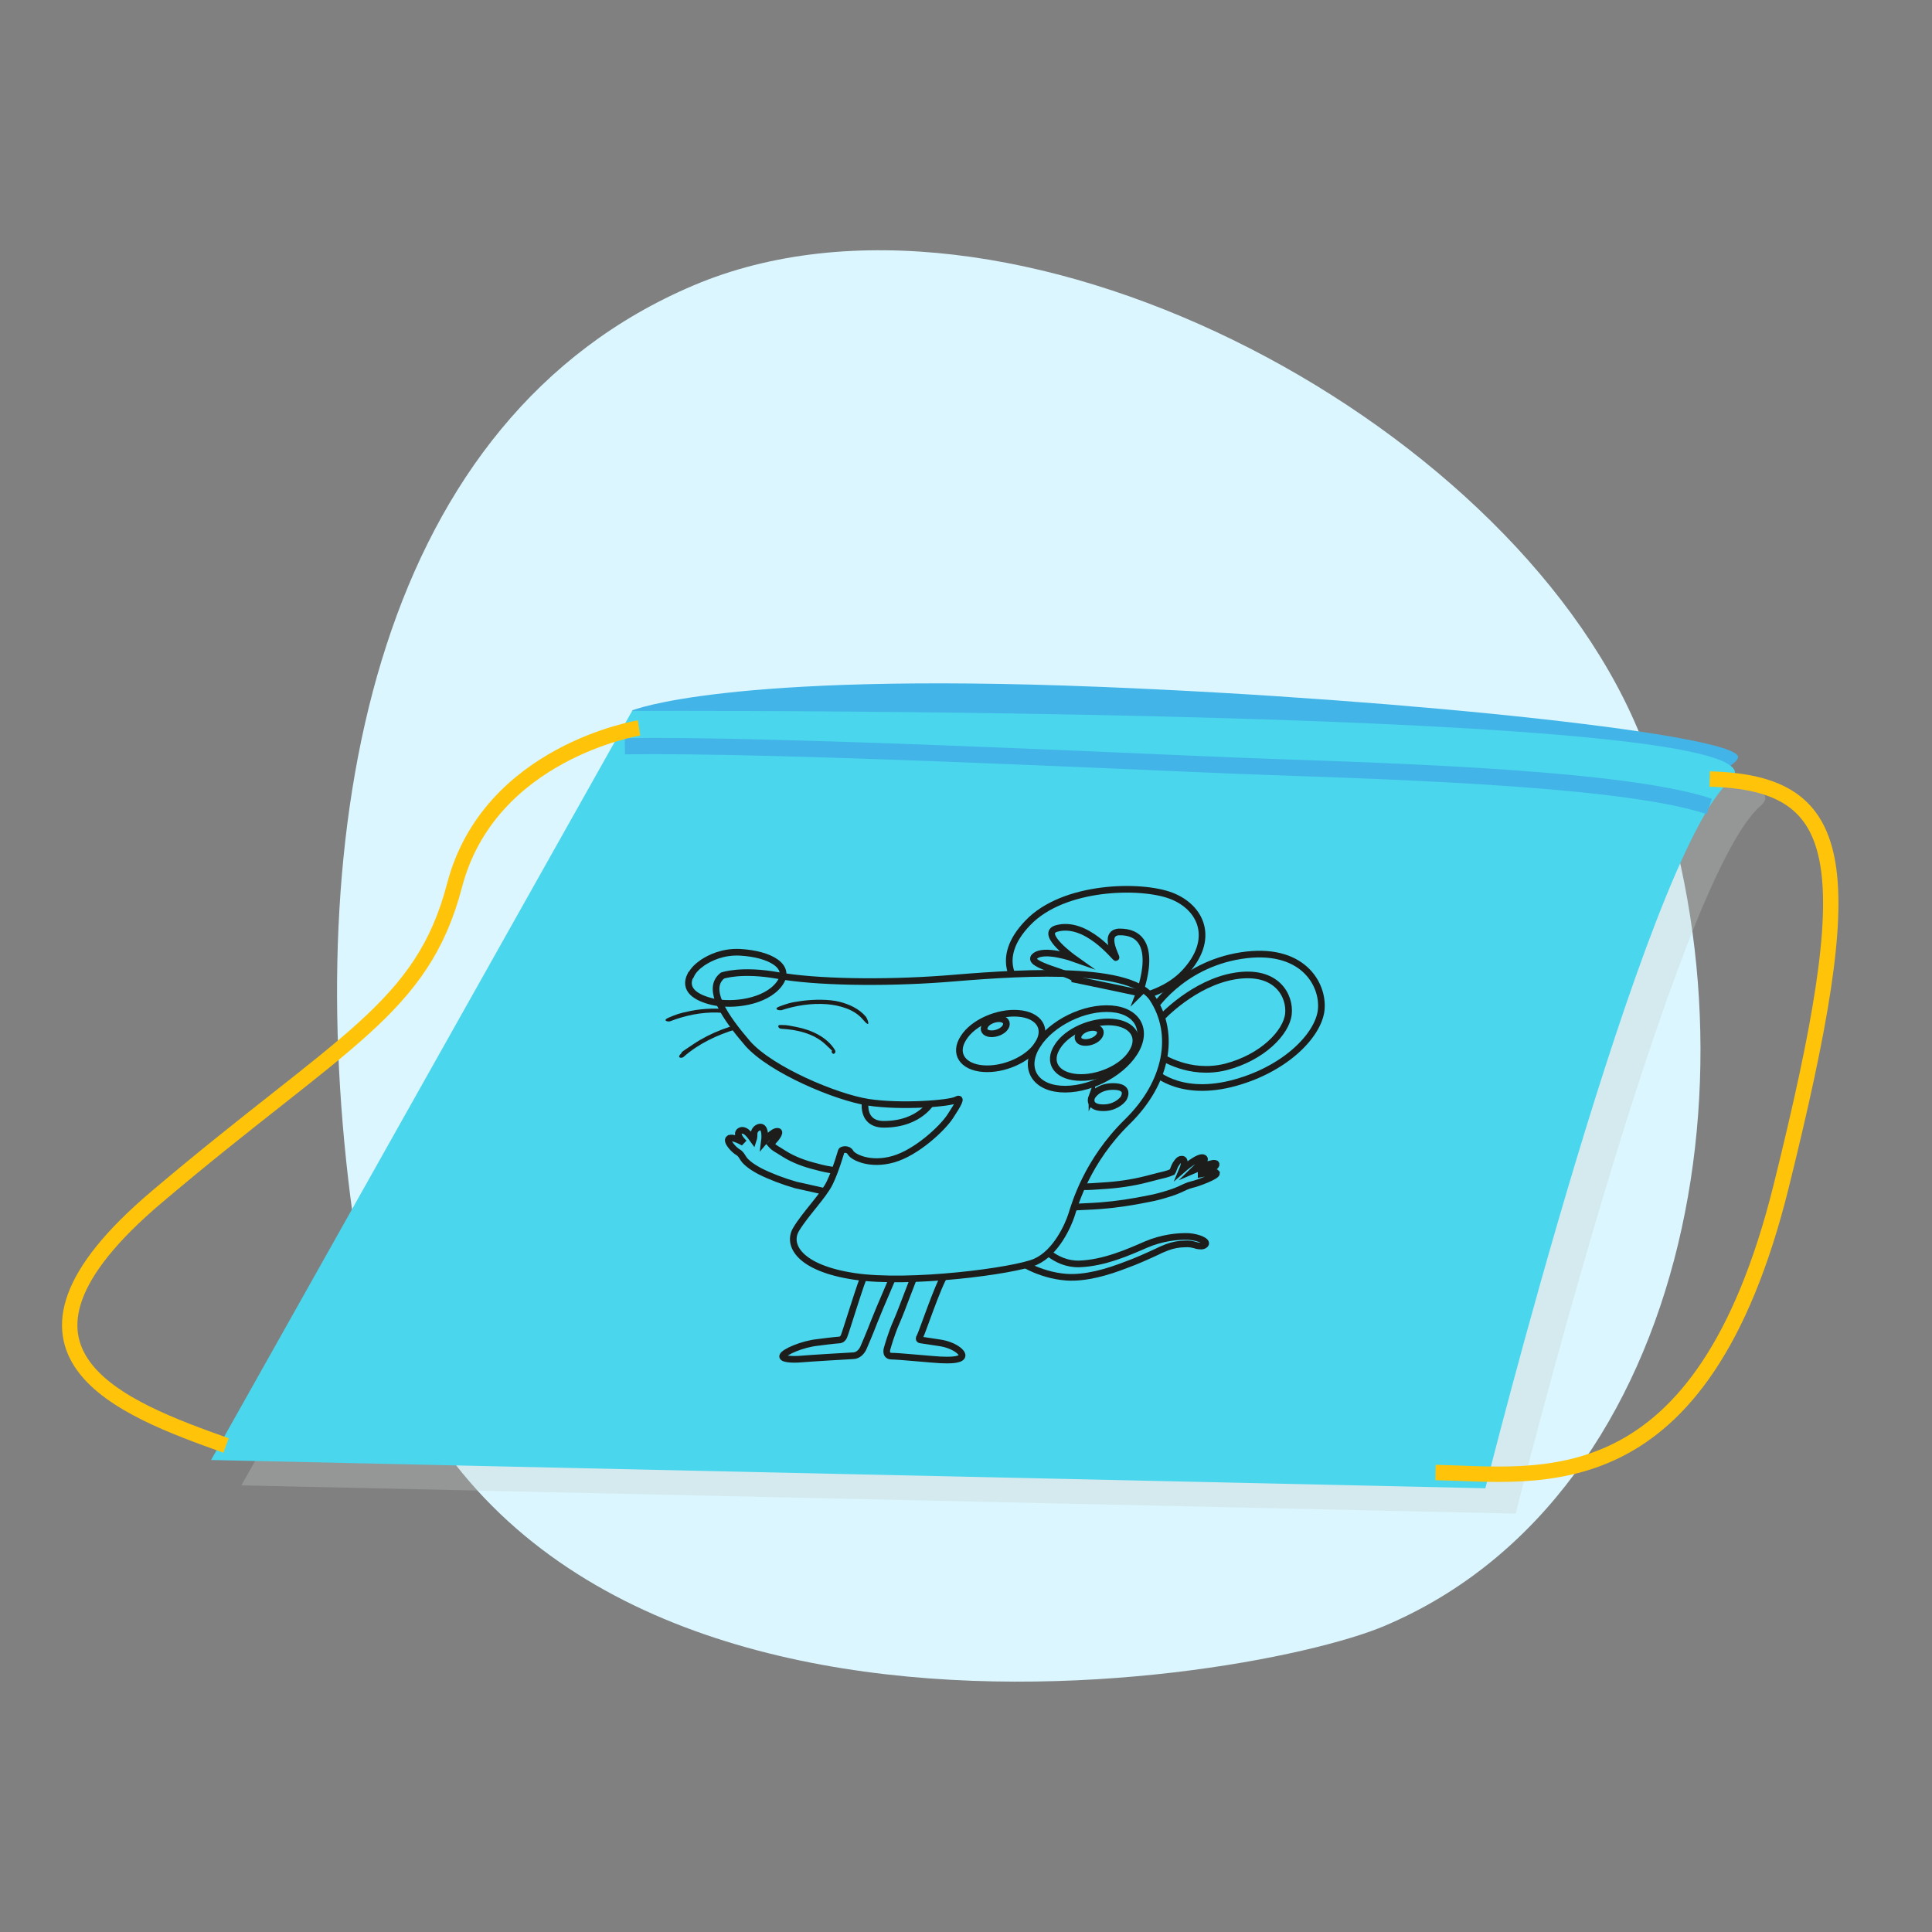
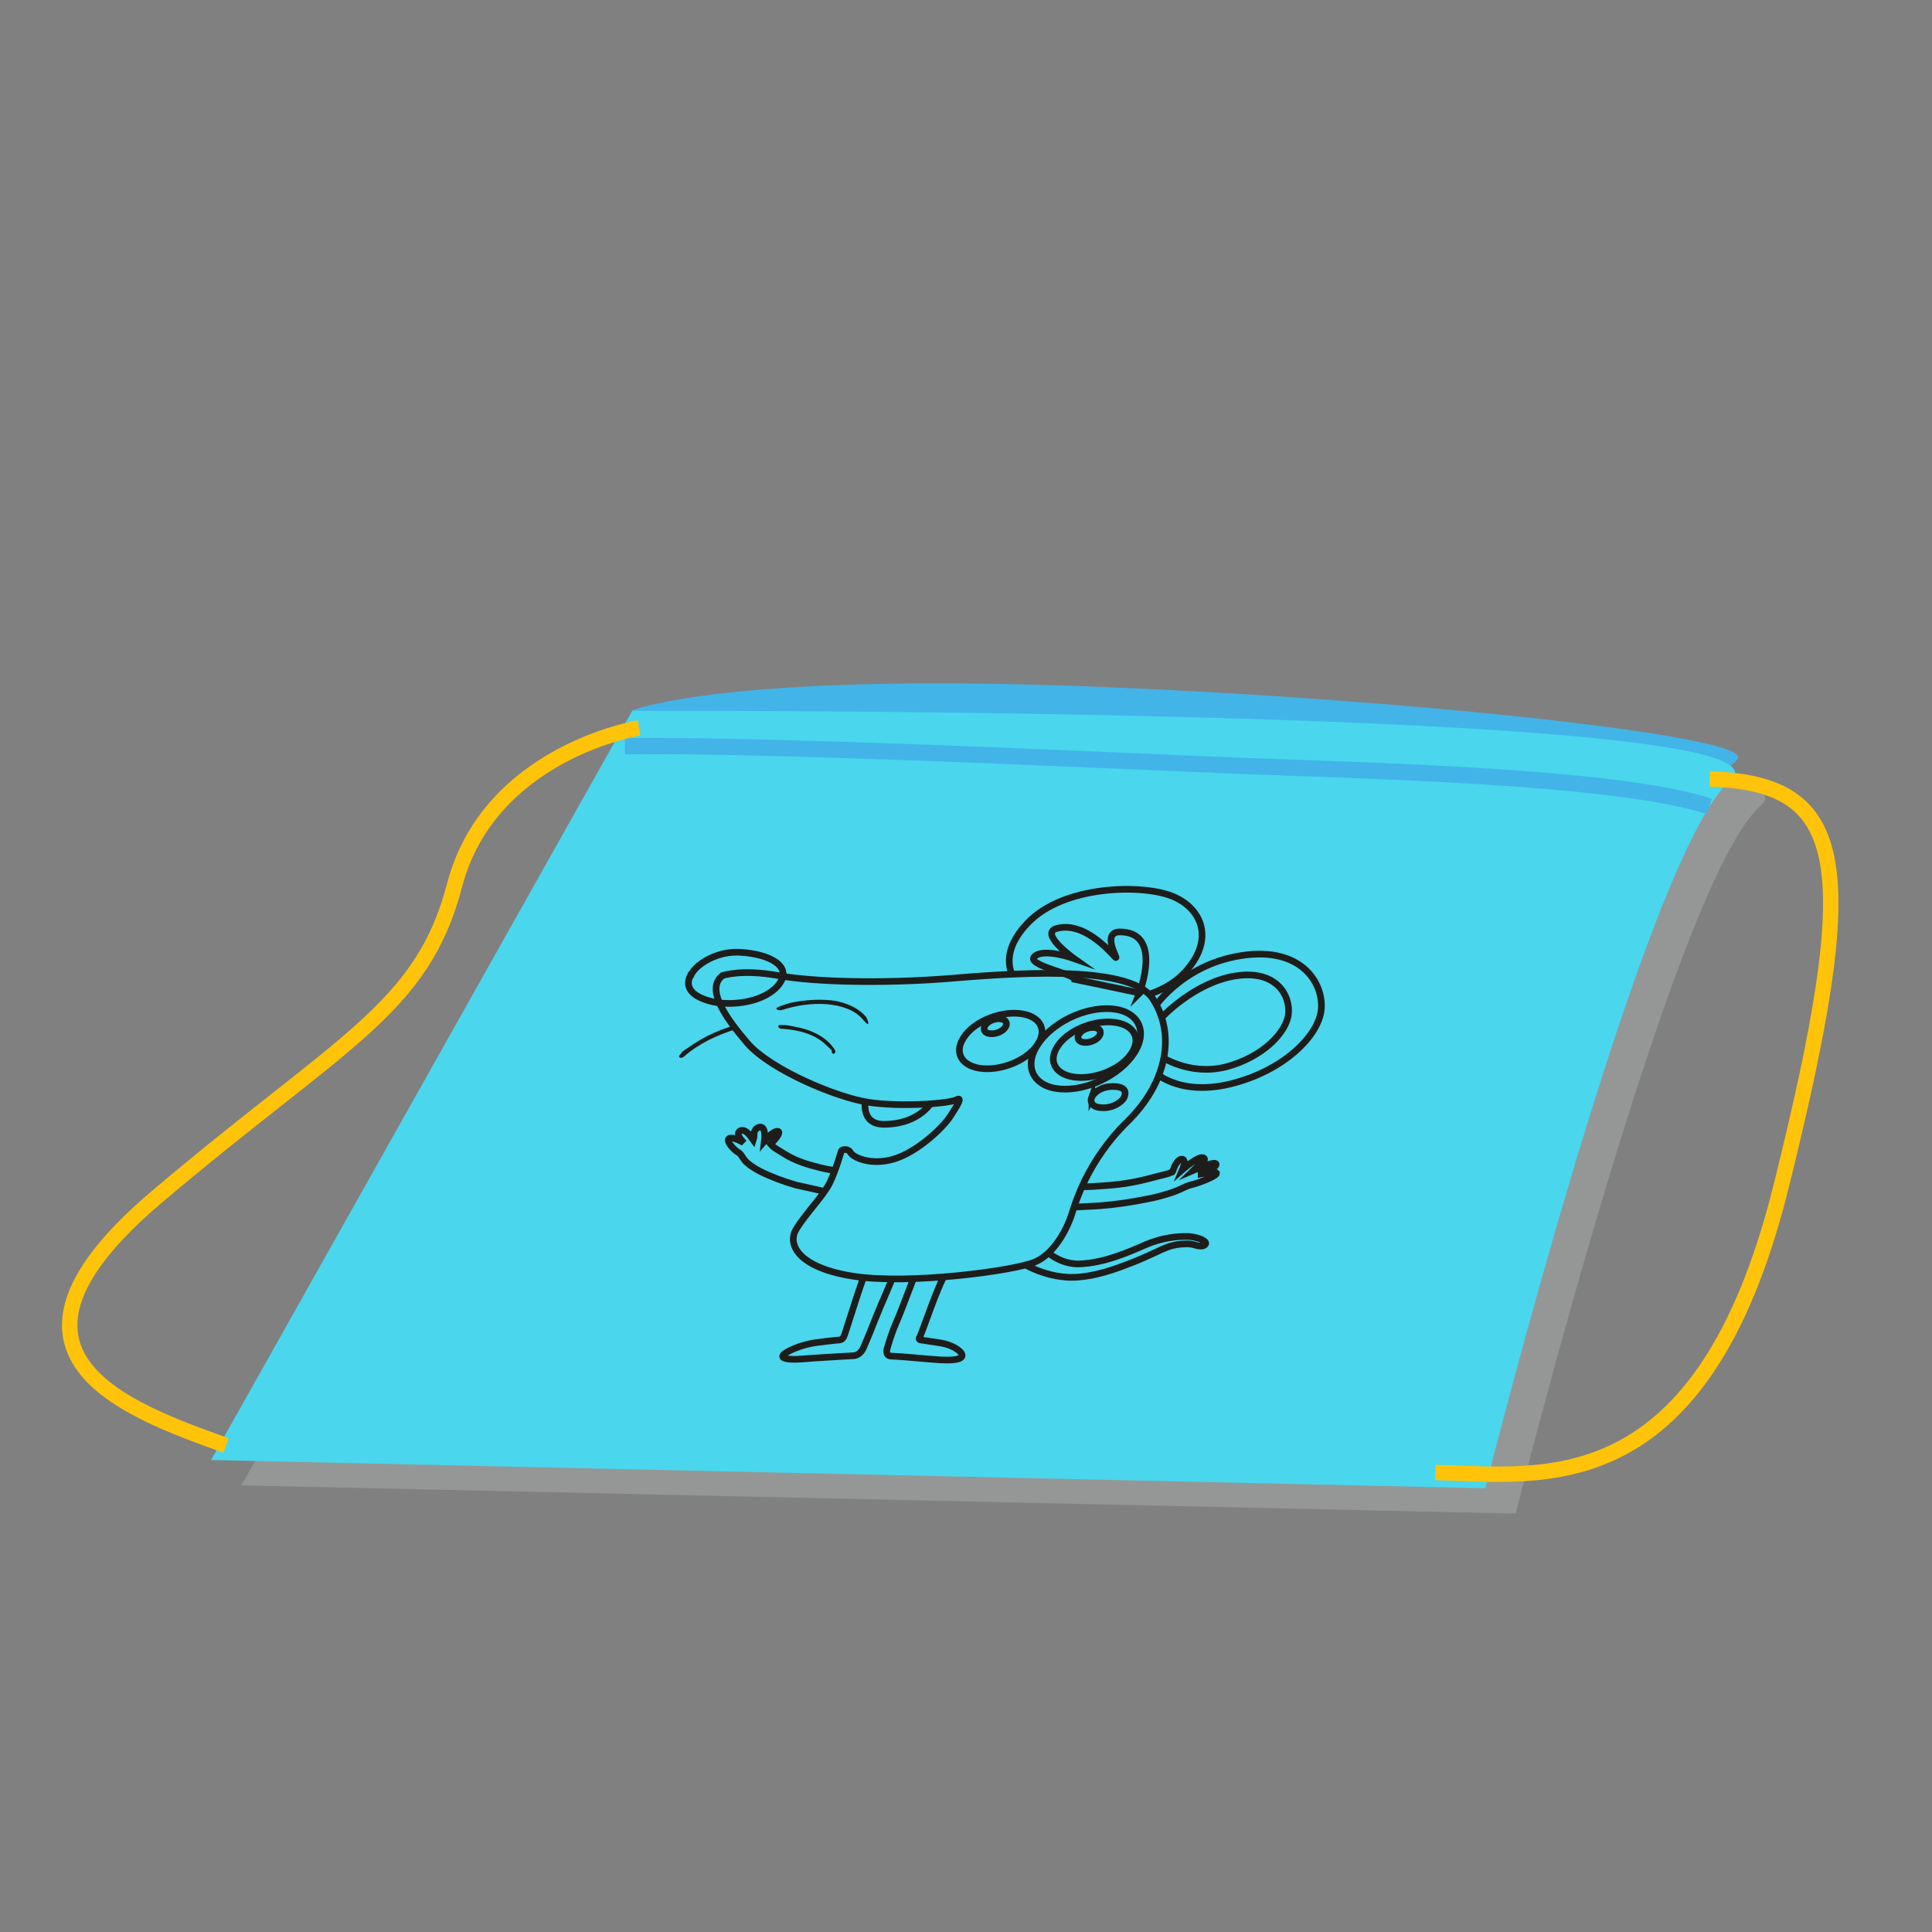
<svg xmlns="http://www.w3.org/2000/svg" viewBox="0 0 465 465">
  <rect x="0" y="0" width="465" height="465" fill="#808080" stroke="none" />
  <defs>
    <style>      .st0 {        fill: #42b4e8;      }      .st1 {        stroke: #ffc40a;        stroke-width: 3.7px;      }      .st1, .st2, .st3, .st4, .st5 {        stroke-miterlimit: 10;      }      .st1, .st2, .st4, .st5 {        fill: none;      }      .st2 {        stroke: #42b4e8;        stroke-width: 3.9px;      }      .st6 {        fill: #dbf6ff;        fill-rule: evenodd;      }      .st7 {        fill: #c1cbca;        mix-blend-mode: multiply;        opacity: .3;      }      .st8 {        fill: #1d1d1b;      }      .st9 {        isolation: isolate;      }      .st3 {        stroke-width: 1.6px;      }      .st3, .st10 {        fill: #4ad6ed;      }      .st3, .st4, .st5 {        stroke: #1d1d1b;      }      .st4 {        stroke-width: 1.6px;      }      .st5 {        stroke-width: .5px;      }    </style>
  </defs>
  <g class="st9">
    <g id="Ebene_1">
-       <path id="Oval" class="st6" d="M333.3,391.3c75.2-31.9,92.7-140.8,60.8-216-31.9-75.3-152-138.5-227.2-106.6s-94.3,125.9-82.6,219.2c18.8,150.4,214.3,118.2,249,103.4Z" />
      <g>
        <path class="st0" d="M264.4,165.3c75.5,3,155.8,11.8,153.9,17.1-1.8,5.3-40.7,15.4-45.1,15.3s-98.9-3.5-110.1-4.4c-11.2-.9-57.6-3.7-57.6-3.7l-41.8-9.9-11.6-8.7s22.3-9.3,112.2-5.7Z" />
        <path class="st7" d="M159.5,177.1l-101.4,180.4,306.7,6.8s38.3-152.7,59-170.4c20.8-17.8-264.3-16.7-264.3-16.7Z" />
        <path class="st10" d="M152.2,171l-101.4,180.4,306.7,6.8s38.3-152.7,59-170.4c20.8-17.8-264.3-16.7-264.3-16.7Z" />
        <path class="st1" d="M345.5,354.4c25.1.5,64.1,8.1,83.2-68.9,19.1-77,16.6-97.1-17.2-98" />
        <path class="st2" d="M150.4,179.6c35.7-.5,119.8,3.6,147.5,4.7,27.7,1.1,91.5,2.4,113.5,9.8" />
        <path class="st1" d="M54.4,347.9c-24.6-8.8-61.2-22.1-16.7-59.8,44.5-37.7,63.9-45.1,71.7-75,8.4-32.1,44.4-37.9,44.4-37.9" />
      </g>
      <g>
        <path class="st4" d="M292.7,282.3c0-.6-4.3.4-4.4.4.2,0,4.6-1.6,4.4-2.5-.2-.9-4.8,1.2-5.5,1.5.5-.5,1.3-1.2,1.8-1.5s1.3-1.2.7-1.5c-1.1-.7-5.1,2.8-5.1,2.8,0,0,1.1-2.6-.2-2.5-.6,0-1,.6-1.2.9-.4.5-.6,1.1-.8,1.6,0,.2-.2.4-.3.6-1.1.5-2.2.7-3.4,1-.9.2-1.8.5-2.7.7-3.5.9-7.1,1.4-10.6,1.6-1.7.1-3.5.3-5.1.2s-3.5-.2-3.5-.3c0,0-2,5.4-2,5.4,0,0,9.2-.4,10-.5,3.9-.3,7.8-.9,11.7-1.7,1.7-.3,3.4-.8,5-1.3s1.6-.6,2.4-.9c1.1-.5,1.8-.9,3-1.2,1.4-.3,5.9-2,5.9-2.7Z" />
        <path class="st4" d="M220.6,306.1c-.3.1-3.5,9.1-4.8,12-1.3,2.9-2.2,6.2-2.2,6.2,0,0-.8,2,.9,2.1,1.8,0,9.7.8,11.8.9s4.7.1,5.2-.8-1.9-2.8-5.3-3.3c-3.4-.5-4.6-.7-4.6-.7,0,0-.7,0-.2-.8s4.3-12.3,6.1-15c.6-.9-3.8-1.3-3.8-1.3l-3.1.8Z" />
        <path class="st4" d="M215.4,306.1c.1.1-3.6,8.4-5,12-1.1,2.9-2.5,6.1-2.5,6.1,0,0-.7,2-2.5,2.1s-10.4.6-12.6.8-4.8,0-4.4-.8c.4-.9,4.6-2.8,8.4-3.2,3.8-.5,5.3-.6,5.3-.6,0,0,.6,0,1-.8s4.4-14.1,5.1-15,5.1-1.3,5.1-1.3l2.3.8Z" />
        <path class="st4" d="M175.6,274c.8-.5,3.4,1,3.5,1.1,0,0-2.3-2.1-1-2.9,1.4-.8,2.9,1.8,3.2,2.2.2-.6.2-1.2.2-1.6s.3-1.2,1.2-1.5c1.8-.5,1.3,3.3,1.3,3.3,0,0,2.1-2.5,3.2-2.3.5,0,.2.7,0,1-.3.5-.7,1-1.2,1.5-.2.2-.3.4-.5.6.5.6,1.1,1,1.8,1.4.5.3,1.1.7,1.6,1,2.1,1.3,4.7,2.3,7.6,3,1.4.4,2.8.7,4.4.9s3.4.4,3.6.2c0,0-4.6,5.2-4.6,5.2,0,0-7.8-1.8-8.4-1.9-3.1-.9-6-2-8.6-3.3-1.1-.6-2.1-1.2-2.9-1.9s-.8-.8-1.1-1.2c-.4-.6-.6-1.1-1.3-1.5-.9-.5-3-2.7-2.1-3.3Z" />
        <path class="st4" d="M277.3,243.2s6.7-10.9,21.4-13.2c14.7-2.3,19.9,6.8,19.3,13-.6,6.2-8.9,14.7-21.9,17.9-13,3.1-18.6-3.3-18.9-3.3s.2-14.4.2-14.4Z" />
        <path class="st4" d="M279.5,245s7.8-8.5,17.8-10.1c10-1.6,13.3,4.8,12.8,9.2-.5,4.4-6.2,10.4-15.1,12.7-8.9,2.2-15.5-2.6-15.7-2.5s.2-9.3.2-9.3Z" />
-         <path class="st8" d="M182.6,246.1c-1.9-1.8-4.5-2.7-7.1-3.1s-6.2-.3-9.2.3-3.6.9-5.3,1.6-.3,1.1.3.9c3.6-1.4,7.5-2.2,11.3-2.1s6.9.8,9.3,3,1.1-.3.7-.7h0Z" />
        <path class="st8" d="M181,245.8c-5,.9-9.9,2.7-14.1,5.5s-2.2,1.5-3.1,2.4.2,1.1.7.7c3.6-3.2,8.1-5.3,12.7-6.7s2.7-.7,4.1-1,.3-1-.3-.9h0Z" />
        <path class="st4" d="M245.2,237.1s-6.4-6.1,2.2-15c8.6-9,27.2-9.3,34.5-6.5,7.3,2.8,10.7,10.5,3.2,18.5-7.5,8-21.6,6.9-21.8,7.1s-18-4-18-4Z" />
        <path class="st4" d="M250,299.1c0,.2,3.8,5.3,9.8,5.1,6-.2,12-2.9,15.9-4.6s7.8-2.1,10.4-2c2.5.2,4.6,1.2,4,1.9-.5.6-1.5.4-2,.3-1-.3-1.8-.5-3-.4-1.3,0-2.9.3-4.2.8s-1.7.7-2.5,1.1c-2.4,1.1-4.8,2.2-7.3,3.1-4.6,1.8-9.8,3.3-14.4,3-7-.5-12.1-4.3-12.1-4.3l2.3-2.8,3.2-1.2Z" />
        <path class="st4" d="M208.8,263.8c-.6,0-2.1,6.8,3.9,6.8,9,0,11.8-5.8,11.8-5.8l-15.7-1Z" />
        <path class="st4" d="M250.2,251c-3.4,5.3-11.3,9.2-17.8,8.7-6.4-.5-8.9-5.3-5.5-10.6s11.3-9.2,17.8-8.7c6.4.5,8.9,5.3,5.5,10.6Z" />
        <path class="st3" d="M173.9,234.8s4.5-1.6,13.4,0c8.9,1.6,25.1,1.9,39.9.8,14.8-1.2,44.5-3.8,50.2,4.7,5.6,8.5,3.6,20.2-6.1,29.7-9.7,9.5-12.6,19.9-13.4,22.4-.8,2.5-3.7,9.1-8.7,11.3-5,2.2-30.3,5.5-43.6,3.5-13.3-2-16.2-7.6-14-11.3,2.2-3.7,6.6-8.1,8.1-11.2,1.5-3.1,2.7-7.4,2.8-7.7s1.6-.7,2.2.4c.6,1.1,4.7,3.2,10.3,1.6,5.6-1.6,11.8-7.4,13.7-10.3s3-4.8,1.5-4c-1.6.9-13.4,1.8-21.2.6-7.8-1.2-23.4-7.8-29-14.1-5.5-6.4-10.2-13.2-6.1-16.4Z" />
        <path class="st4" d="M249.8,251.3c-2.3,3.7-8.3,6.3-13.2,5.9-5-.4-7.1-3.7-4.7-7.4,2.3-3.7,8.3-6.3,13.2-5.9,5,.4,7.1,3.7,4.7,7.4Z" />
        <path class="st4" d="M242,247.2c-.6,1-2.2,1.7-3.6,1.6s-1.9-1-1.3-2,2.2-1.7,3.6-1.6c1.3.1,1.9,1,1.3,2Z" />
        <path class="st4" d="M166.3,234.7c.5-1.1,1.5-2.1,2.8-3,1.8-1.2,4.9-2.7,9-2.5,7.2.4,12.7,3.4,9.4,7.7-3.3,4.3-11.2,5.3-16,4.2-4.2-1-7-3-5.3-6.4Z" />
        <path class="st4" d="M274.2,239.1s5.9-15-4.9-14.8c-4,.3-.4,6.2-.7,6.2s-7.2-9.1-14.4-7c-4,1.3,4.3,7.2,4.3,7.2,0,0-7.3-2.6-9.5-.5-2.2,2.1,9.4,4.1,9.6,5.5,4,.8,15.7,3.3,15.7,3.3Z" />
        <path class="st5" d="M259,284.3" />
        <path class="st4" d="M273,253.4c-3.4,5.3-11.3,9.2-17.8,8.7-6.4-.5-8.9-5.3-5.5-10.6,3.4-5.3,11.3-9.2,17.8-8.7,6.4.5,8.9,5.3,5.5,10.6Z" />
        <path class="st4" d="M272.4,253.4c-2.3,3.7-8.3,6.3-13.2,5.9-5-.4-7.1-3.7-4.7-7.4,2.3-3.7,8.3-6.3,13.2-5.9,5,.4,7.1,3.7,4.7,7.4Z" />
        <path class="st4" d="M264.6,249.3c-.6,1-2.2,1.7-3.6,1.6s-1.9-1-1.3-2,2.2-1.7,3.6-1.6,1.9,1,1.3,2Z" />
        <path class="st8" d="M187.9,243.2c3.6-1.2,7.4-1.8,11.2-1.5,3.1.3,6.5,1.2,8.6,3.7s1.1-.2.7-.7c-1.6-1.9-4-3-6.4-3.6s-6-.6-9-.2-3.6.7-5.3,1.3-.3,1.1.3.9h0Z" />
        <path class="st8" d="M188,247.6c3.7.2,7.8,1.1,10.6,3.7s1.2,1.2,1.6,2,1.1,0,.8-.5c-1.9-3.2-5.7-4.9-9.2-5.6s-2.6-.4-3.8-.5-.6.9,0,.9h0Z" />
        <path class="st4" d="M262.8,264s1.2-2.5,5.1-2.5c4,0,2.8,2.4,2.5,2.9-.5.7-2.3,2.4-5.3,2.2,0,0-3.3,0-2.3-2.7Z" />
      </g>
    </g>
  </g>
</svg>